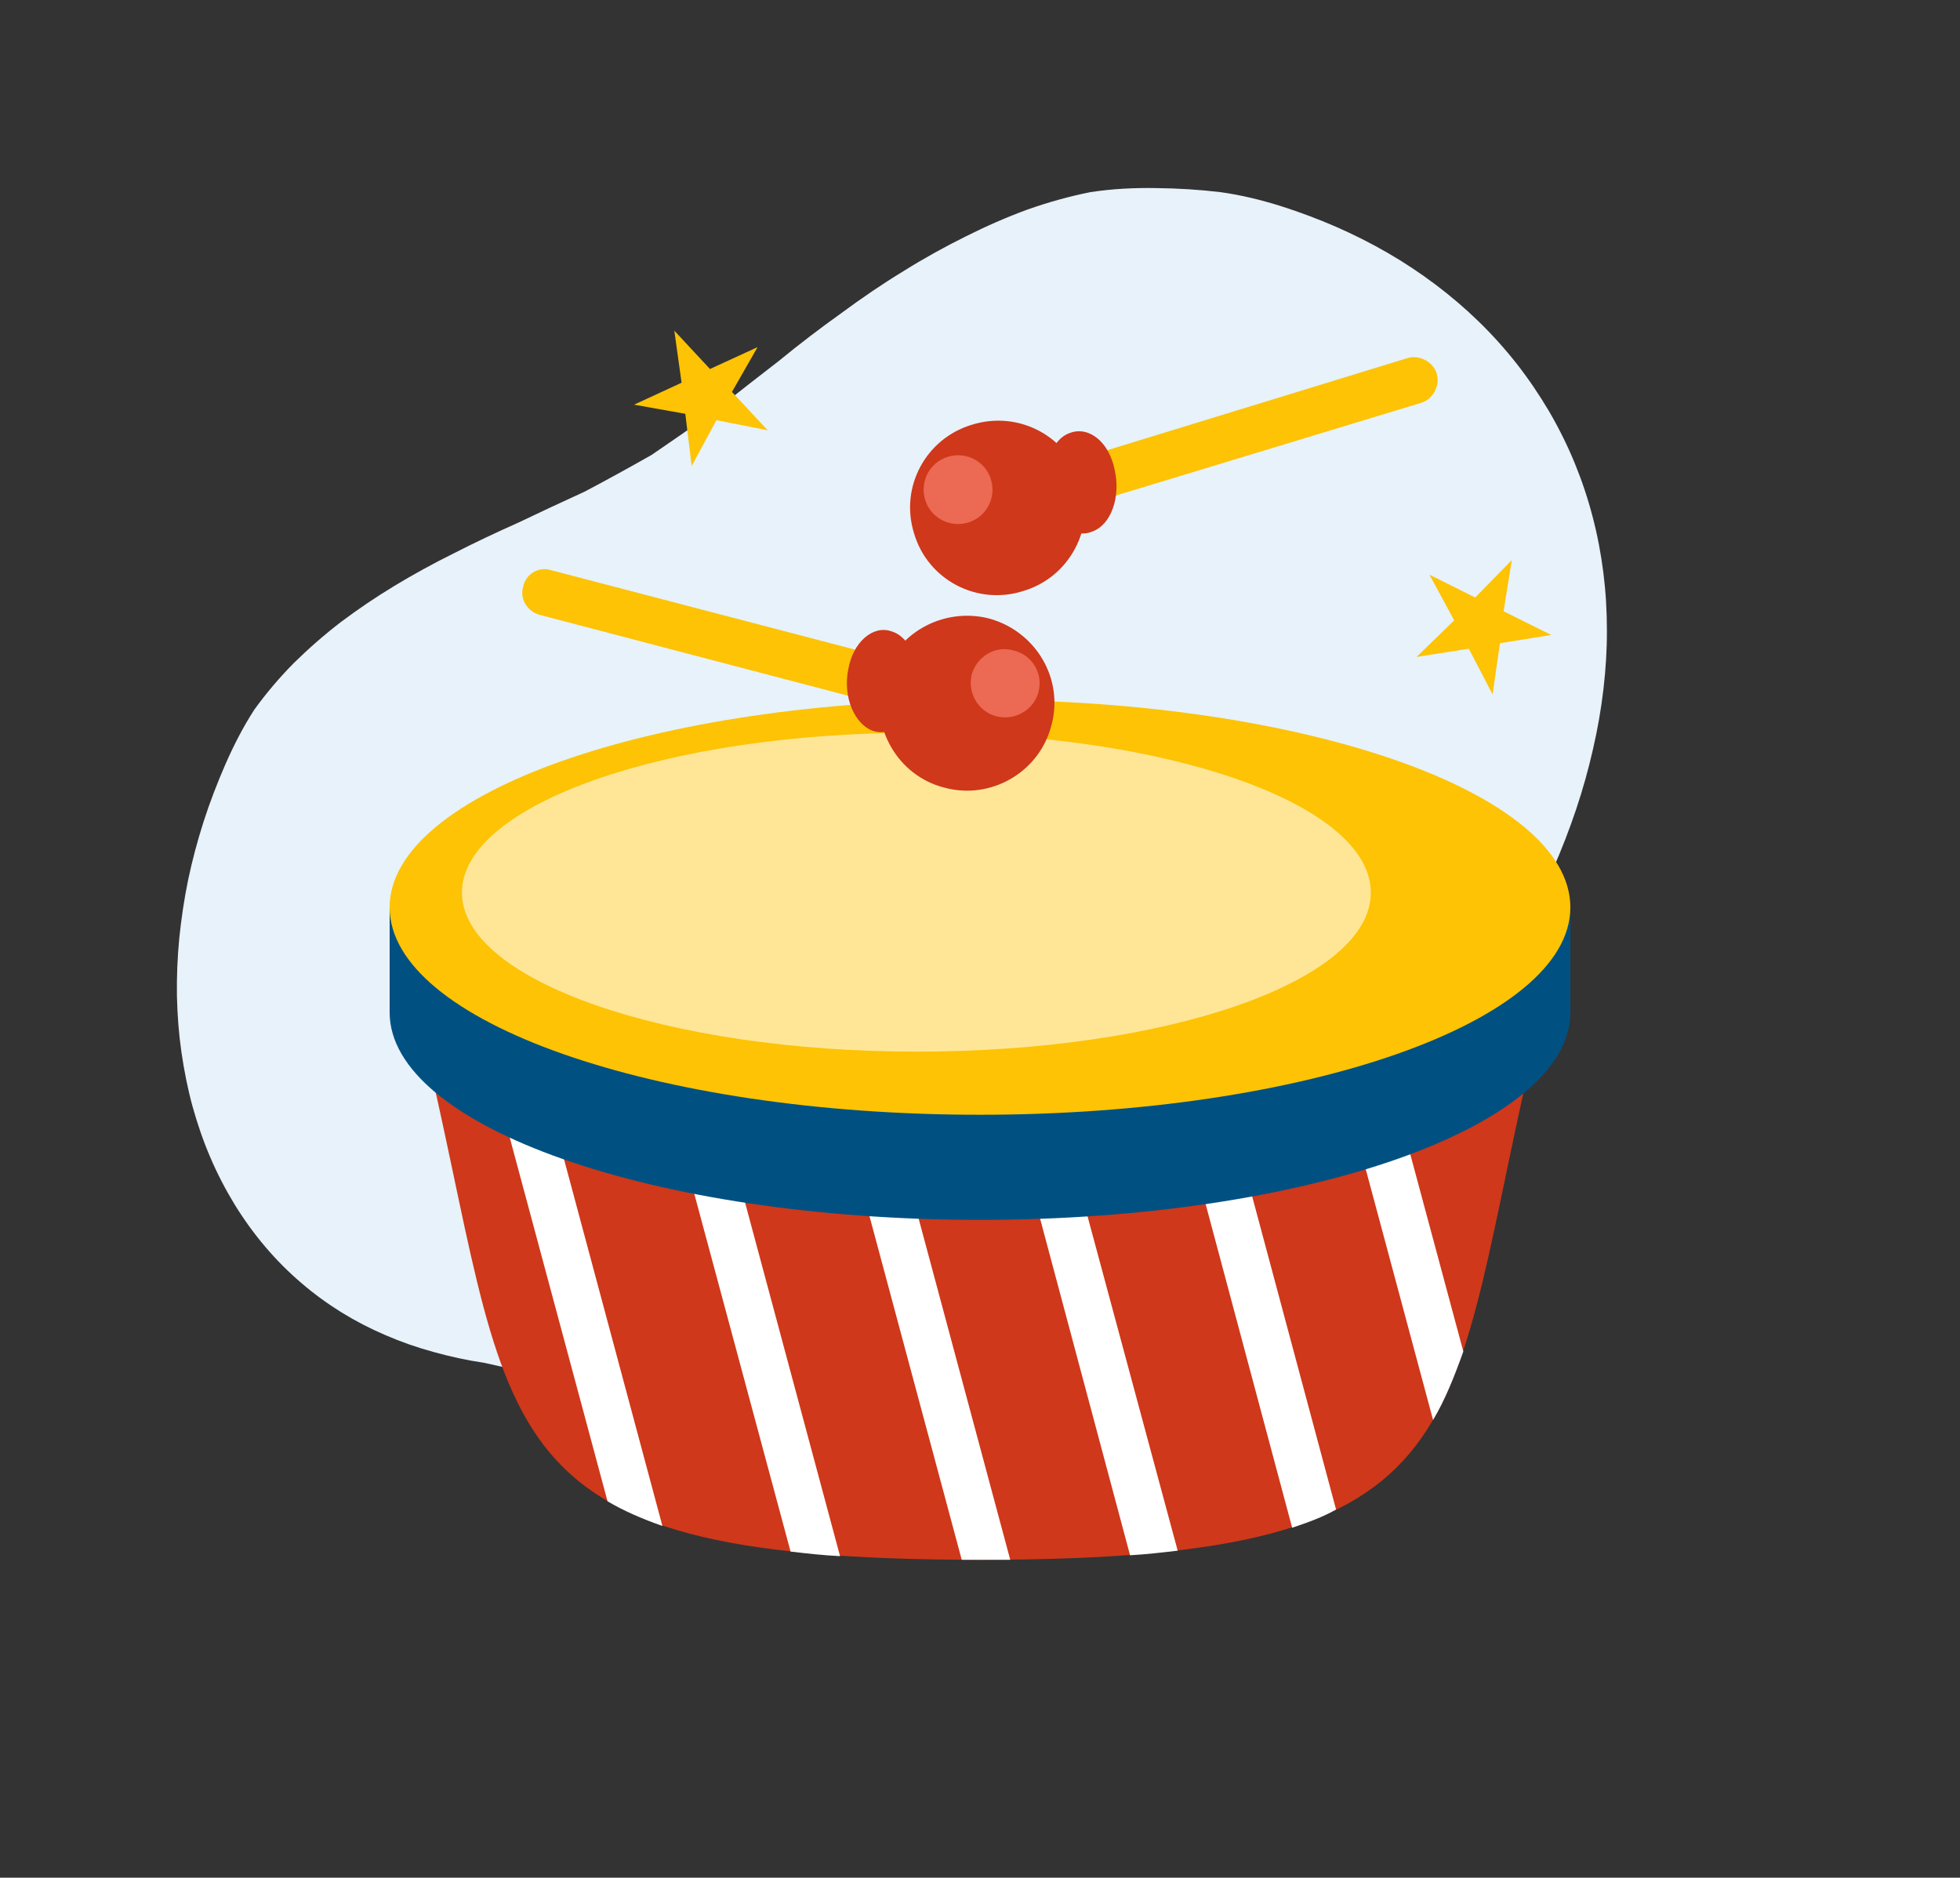
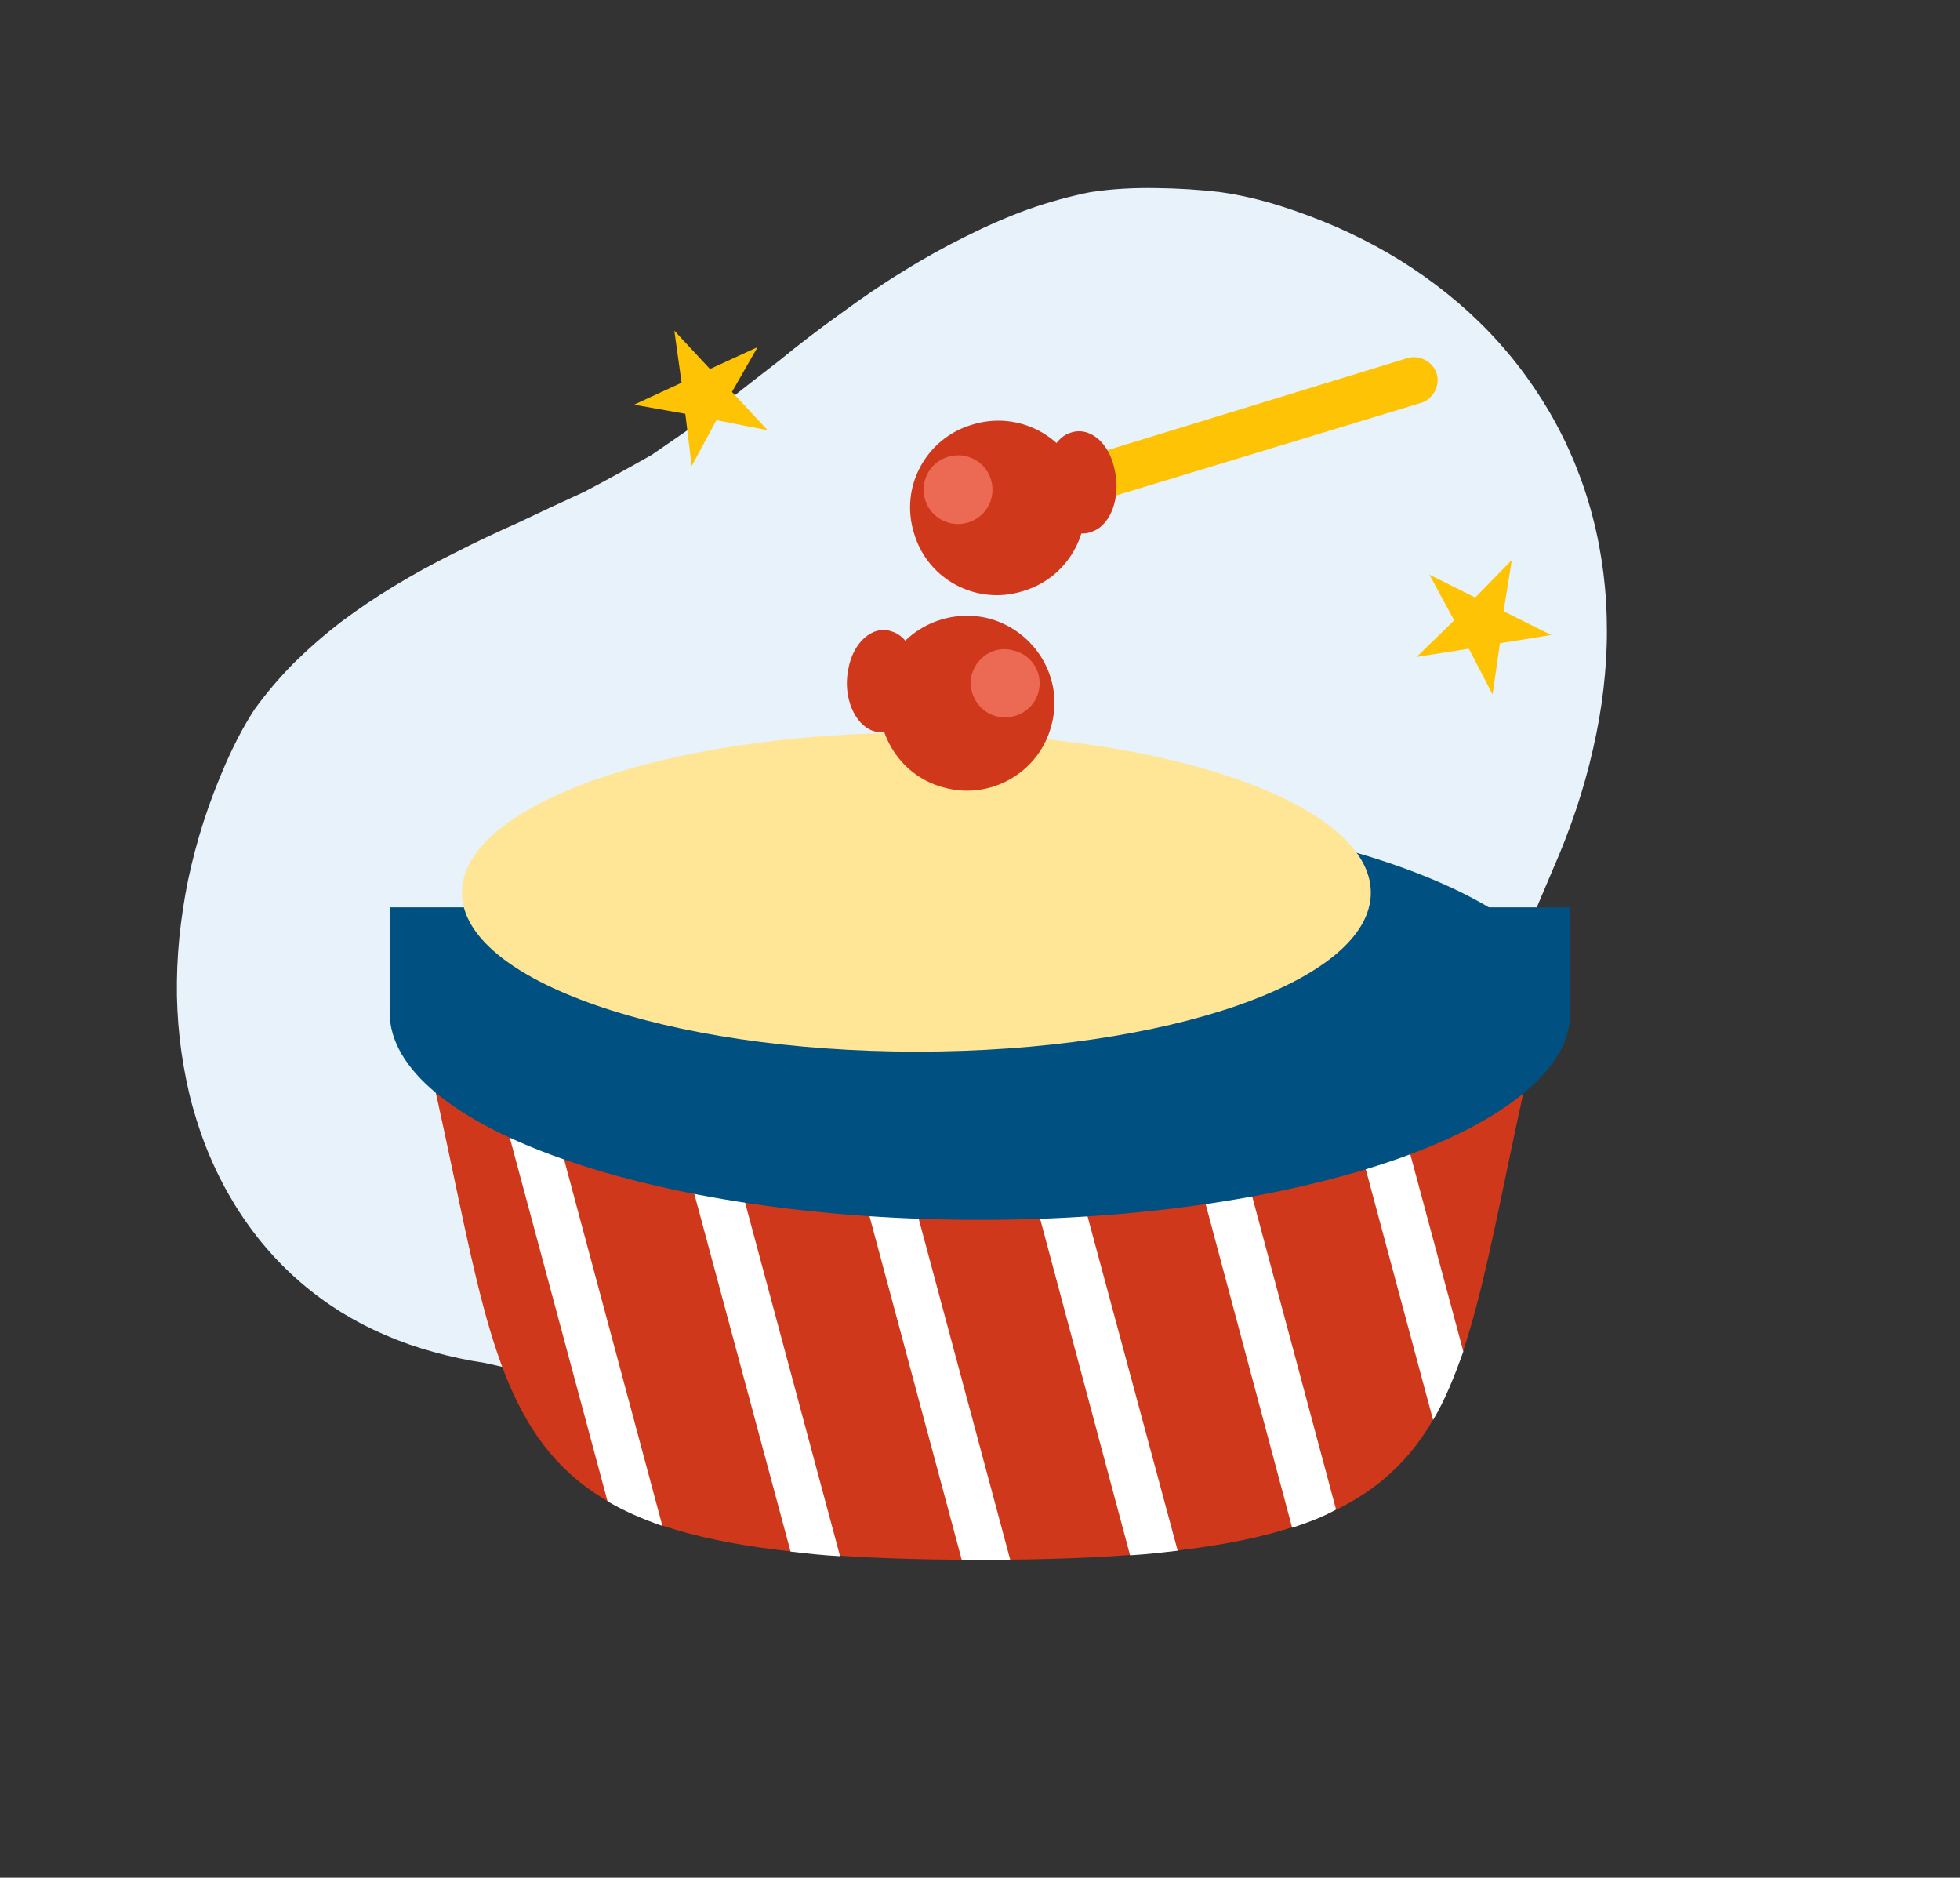
<svg xmlns="http://www.w3.org/2000/svg" width="166" height="159" viewBox="0 0 166 159" fill="none">
  <rect x="0" y="0" width="166" height="159" fill="#333333" stroke="none" />
  <path d="M55.184 38.524C53.264 39.612 51.38 40.649 49.506 41.637C47.582 42.515 45.699 43.395 43.865 44.272C41.998 45.099 40.192 45.957 38.447 46.848C36.69 47.719 35.013 48.638 33.409 49.608C31.806 50.579 30.29 51.607 28.863 52.679C27.433 53.78 26.105 54.944 24.871 56.161C23.651 57.398 22.537 58.709 21.545 60.084C20.598 61.544 19.798 63.108 19.094 64.711C18.389 66.329 17.766 67.95 17.241 69.581C16.714 71.226 16.278 72.87 15.932 74.514C15.592 76.167 15.348 77.83 15.183 79.457C15.024 81.094 14.962 82.726 14.985 84.332C15.021 85.944 15.141 87.53 15.366 89.091C15.592 90.652 15.895 92.178 16.297 93.654C16.713 95.151 17.207 96.597 17.8 97.979C18.4 99.386 19.099 100.728 19.878 102.006C20.677 103.3 21.543 104.493 22.475 105.587C23.421 106.701 24.427 107.705 25.499 108.624C26.578 109.553 27.71 110.377 28.902 111.12C30.1 111.859 31.351 112.507 32.655 113.064C33.952 113.626 35.315 114.103 36.717 114.484C38.118 114.879 39.565 115.189 41.057 115.412C42.571 115.763 44.148 116.103 45.781 116.45C47.43 116.871 49.167 117.335 50.991 117.887C52.872 118.543 54.833 119.262 56.883 119.995C59.011 120.863 61.221 121.735 63.507 122.63C65.851 123.601 68.231 124.534 70.642 125.42C73.059 126.316 75.493 127.144 77.937 127.894C80.375 128.635 82.818 129.272 85.257 129.827C87.686 130.317 90.117 130.621 92.514 130.748C94.893 130.673 97.17 130.251 99.403 129.588C101.576 128.721 103.691 127.621 105.732 126.313C107.698 124.84 109.553 123.21 111.277 121.423C112.83 119.461 114.263 117.362 115.598 115.156C116.91 112.866 118.121 110.498 119.258 108.063C120.358 105.552 121.371 102.984 122.309 100.379C123.222 97.719 124.078 95.08 124.876 92.507C125.665 89.969 126.403 87.506 127.081 85.124C127.797 82.831 128.556 80.795 129.289 78.875C130.067 77.041 130.813 75.283 131.528 73.602C132.264 71.922 132.925 70.219 133.495 68.517C134.066 66.816 134.54 65.104 134.924 63.409C135.313 61.723 135.607 60.029 135.802 58.354C135.997 56.679 136.102 55.02 136.095 53.375C136.096 51.726 135.998 50.097 135.795 48.493C135.593 46.889 135.292 45.304 134.886 43.759C134.481 42.2 133.969 40.679 133.36 39.194C132.743 37.698 132.021 36.242 131.194 34.825C130.365 33.423 129.451 32.075 128.458 30.807C127.464 29.54 126.384 28.341 125.237 27.228C124.084 26.105 122.865 25.067 121.58 24.099C120.295 23.131 118.945 22.234 117.536 21.418C116.126 20.601 114.657 19.865 113.144 19.2C111.623 18.54 110.058 17.952 108.44 17.439C106.816 16.931 105.131 16.518 103.384 16.273C101.607 16.062 99.791 15.946 97.936 15.927C96.081 15.893 94.207 15.986 92.373 16.266C90.576 16.621 88.801 17.119 87.034 17.74C85.28 18.381 83.527 19.149 81.783 20.025C80.025 20.896 78.262 21.869 76.508 22.966C74.741 24.041 72.989 25.235 71.246 26.523C69.484 27.78 67.718 29.125 65.962 30.564C64.181 31.933 62.406 33.326 60.644 34.725C58.853 36.001 57.029 37.27 55.184 38.524Z" fill="#E7F2FA" />
  <g clip-path="url(#clip0_8_4)">
    <path fill-rule="evenodd" clip-rule="evenodd" d="M83 132.082C39.354 132.082 43.928 121.248 35.636 87.044H130.288C122.072 121.248 126.646 132.082 83 132.082Z" fill="#CF381A" />
-     <path fill-rule="evenodd" clip-rule="evenodd" d="M112.458 87.044H116.566L123.934 114.44C123.16 116.606 122.386 118.541 121.373 120.243L112.458 87.044Z" fill="white" />
+     <path fill-rule="evenodd" clip-rule="evenodd" d="M112.458 87.044H116.566L123.934 114.44C123.16 116.606 122.386 118.541 121.373 120.243Z" fill="white" />
    <path fill-rule="evenodd" clip-rule="evenodd" d="M98.119 87.044H102.228L113.156 127.823C112.074 128.445 110.828 128.903 109.438 129.368L98.119 87.037V87.044Z" fill="white" />
    <path fill-rule="evenodd" clip-rule="evenodd" d="M83.774 87.044H87.807L99.742 131.309C98.427 131.466 97.106 131.617 95.709 131.699L83.774 87.05V87.044Z" fill="white" />
    <path fill-rule="evenodd" clip-rule="evenodd" d="M83 132.082H81.453L69.36 87.044H73.468L85.561 132.082H83Z" fill="white" />
    <path fill-rule="evenodd" clip-rule="evenodd" d="M71.14 131.774C69.668 131.699 68.271 131.542 66.956 131.384L55.021 87.044H59.13L71.147 131.774H71.14Z" fill="white" />
    <path fill-rule="evenodd" clip-rule="evenodd" d="M56.103 129.218C54.323 128.596 52.769 127.905 51.454 127.126L40.676 87.044H44.784L56.103 129.218Z" fill="white" />
    <path fill-rule="evenodd" clip-rule="evenodd" d="M83 68.164C110.595 68.164 133 76.059 133 85.731C133 95.403 110.595 103.298 83 103.298C55.405 103.298 33 95.403 33 85.731C33 76.059 55.405 68.164 83 68.164Z" fill="#005182" />
    <path d="M133 76.832H33V85.731H133V76.832Z" fill="#005182" />
-     <path fill-rule="evenodd" clip-rule="evenodd" d="M83 59.265C110.595 59.265 133 67.16 133 76.832C133 86.504 110.595 94.398 83 94.398C55.405 94.398 33 86.504 33 76.832C33 67.16 55.405 59.265 83 59.265Z" fill="#FDC304" />
    <path fill-rule="evenodd" clip-rule="evenodd" d="M77.652 62.047C98.893 62.047 116.1 68.082 116.1 75.588C116.1 83.093 98.893 89.053 77.652 89.053C56.411 89.053 39.122 83.018 39.122 75.588C39.122 68.158 56.329 62.047 77.652 62.047Z" fill="#FFE697" />
    <path fill-rule="evenodd" clip-rule="evenodd" d="M92.148 40.693C91.84 39.613 92.456 38.526 93.463 38.219L119.202 30.324C120.209 30.016 121.373 30.632 121.681 31.636C121.989 32.641 121.373 33.803 120.366 34.111L94.627 41.924C93.62 42.313 92.456 41.691 92.148 40.686V40.693Z" fill="#FDC304" />
    <path fill-rule="evenodd" clip-rule="evenodd" d="M77.419 45.177C76.18 41.233 78.426 37.132 82.302 35.97C86.253 34.733 90.361 36.9 91.607 40.844C92.771 44.712 90.601 48.889 86.643 50.051C82.767 51.288 78.583 49.121 77.419 45.177Z" fill="#CF381A" />
    <path fill-rule="evenodd" clip-rule="evenodd" d="M88.738 41.93C88.197 39.606 89.046 37.207 90.601 36.667C92.23 36.045 93.935 37.44 94.401 39.764C94.942 42.088 94.093 44.487 92.463 45.027C90.916 45.649 89.211 44.254 88.745 41.93H88.738Z" fill="#CF381A" />
    <path fill-rule="evenodd" clip-rule="evenodd" d="M78.351 42.313C77.885 40.768 78.741 39.142 80.288 38.677C81.836 38.212 83.466 39.066 83.931 40.611C84.397 42.156 83.541 43.783 81.993 44.248C80.446 44.712 78.816 43.858 78.351 42.313Z" fill="#EC6953" />
-     <path fill-rule="evenodd" clip-rule="evenodd" d="M74.085 57.481C74.393 56.476 73.776 55.389 72.688 55.082L46.64 48.274C45.633 47.966 44.545 48.581 44.312 49.668C44.004 50.673 44.62 51.76 45.709 52.067L71.681 58.875C72.763 59.183 73.852 58.568 74.085 57.481Z" fill="#FDC304" />
    <path fill-rule="evenodd" clip-rule="evenodd" d="M89.046 61.432C90.128 57.488 87.732 53.462 83.774 52.375C79.823 51.37 75.714 53.687 74.701 57.638C73.694 61.582 76.016 65.683 79.974 66.695C83.924 67.775 88.033 65.382 89.046 61.432Z" fill="#CF381A" />
    <path fill-rule="evenodd" clip-rule="evenodd" d="M77.652 58.643C78.042 56.244 77.111 53.92 75.481 53.455C73.934 52.915 72.229 54.384 71.839 56.702C71.373 59.026 72.38 61.343 73.934 61.89C75.564 62.43 77.186 60.96 77.652 58.643Z" fill="#CF381A" />
    <path fill-rule="evenodd" clip-rule="evenodd" d="M87.964 58.568C88.355 57.023 87.423 55.471 85.869 55.088C84.322 54.624 82.767 55.553 82.302 57.098C81.911 58.643 82.843 60.27 84.397 60.659C85.951 61.049 87.574 60.119 87.964 58.568Z" fill="#EC6953" />
    <path fill-rule="evenodd" clip-rule="evenodd" d="M128.042 47.426L127.344 51.76L131.377 53.769L127.036 54.466L126.413 58.8L124.4 54.931L119.976 55.628L123.16 52.532L121.065 48.663L124.941 50.598L128.042 47.426Z" fill="#FDC304" />
    <path fill-rule="evenodd" clip-rule="evenodd" d="M57.11 28L60.13 31.247L64.163 29.394L61.992 33.188L65.019 36.435L60.677 35.58L58.582 39.456L58.041 35.04L53.7 34.268L57.726 32.409L57.11 28Z" fill="#FDC304" />
  </g>
  <defs>
    <clipPath id="clip0_8_4">
      <rect width="100" height="104.082" fill="white" transform="translate(33 28)" />
    </clipPath>
  </defs>
</svg>